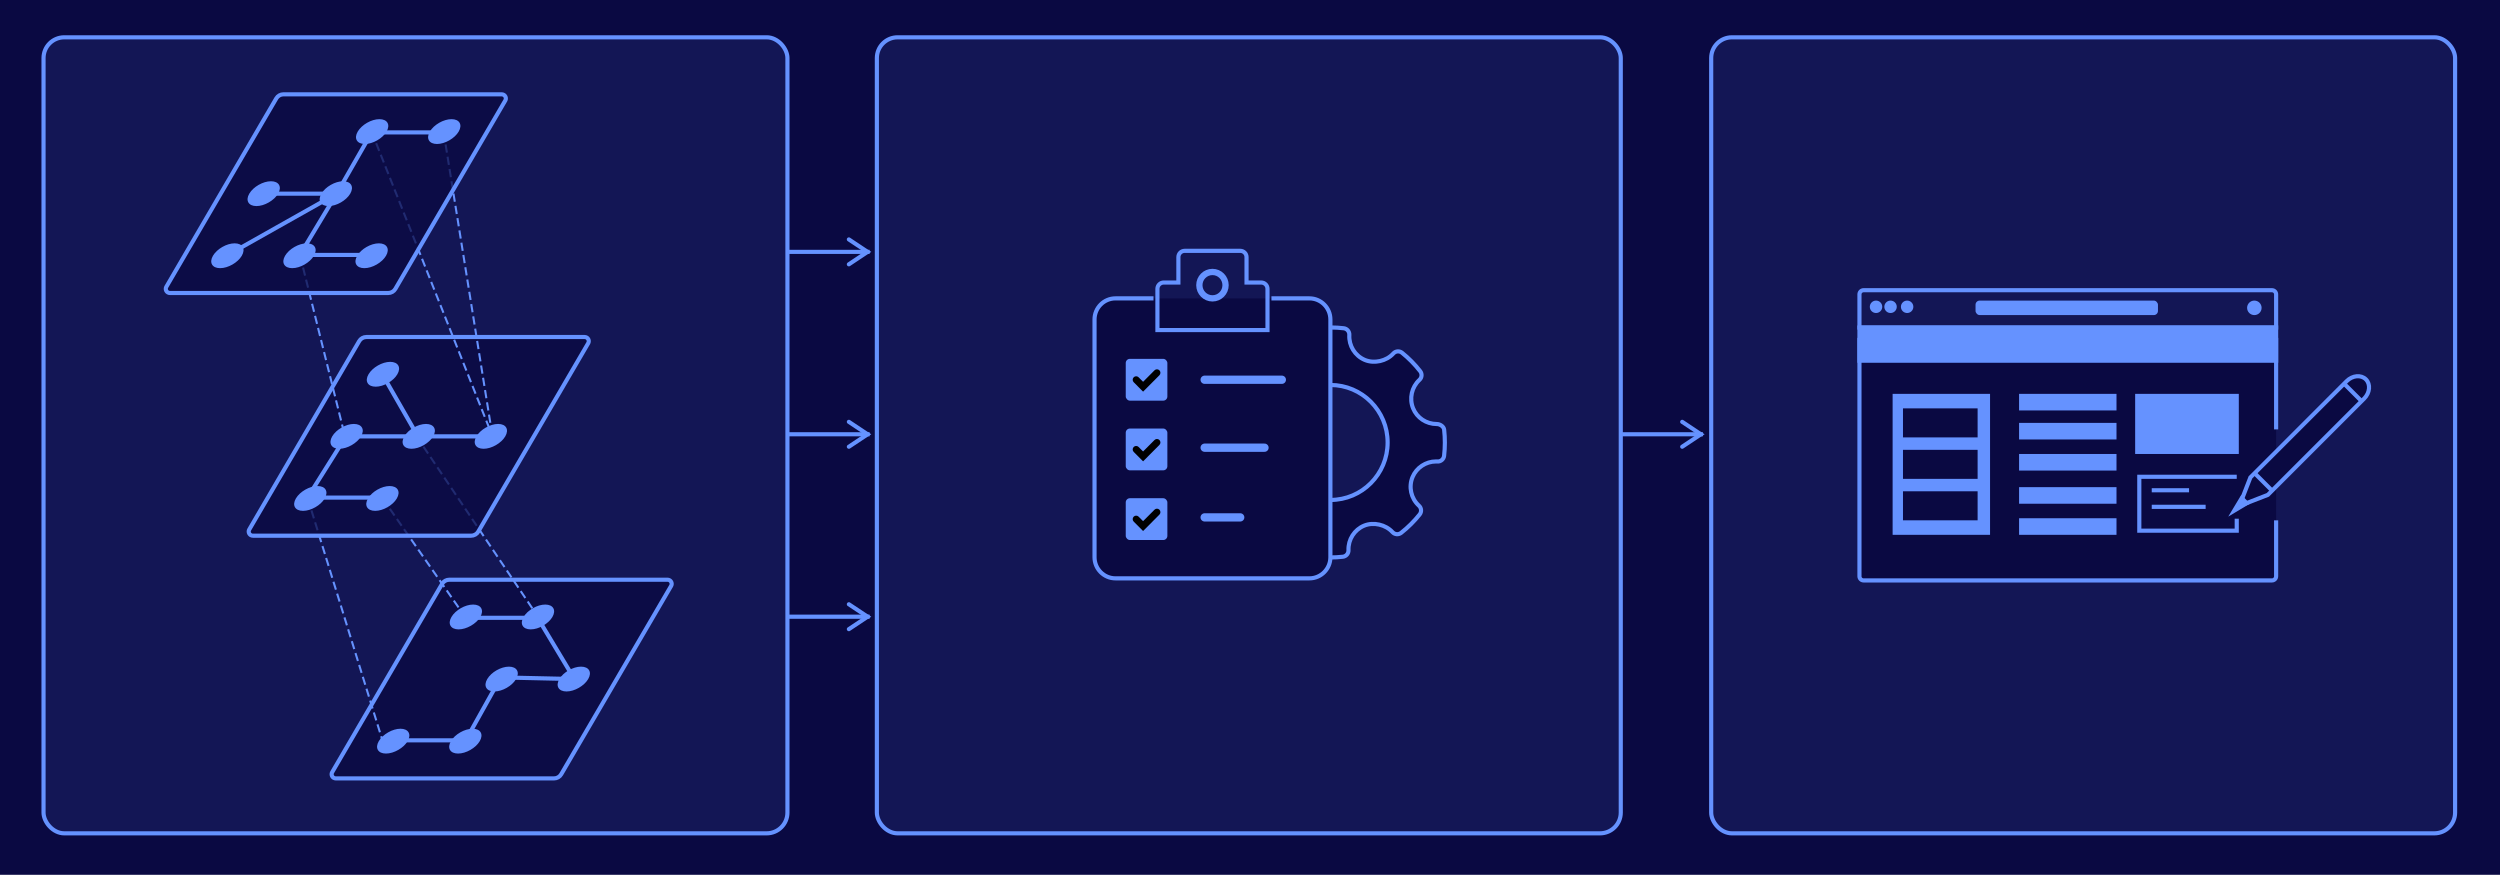
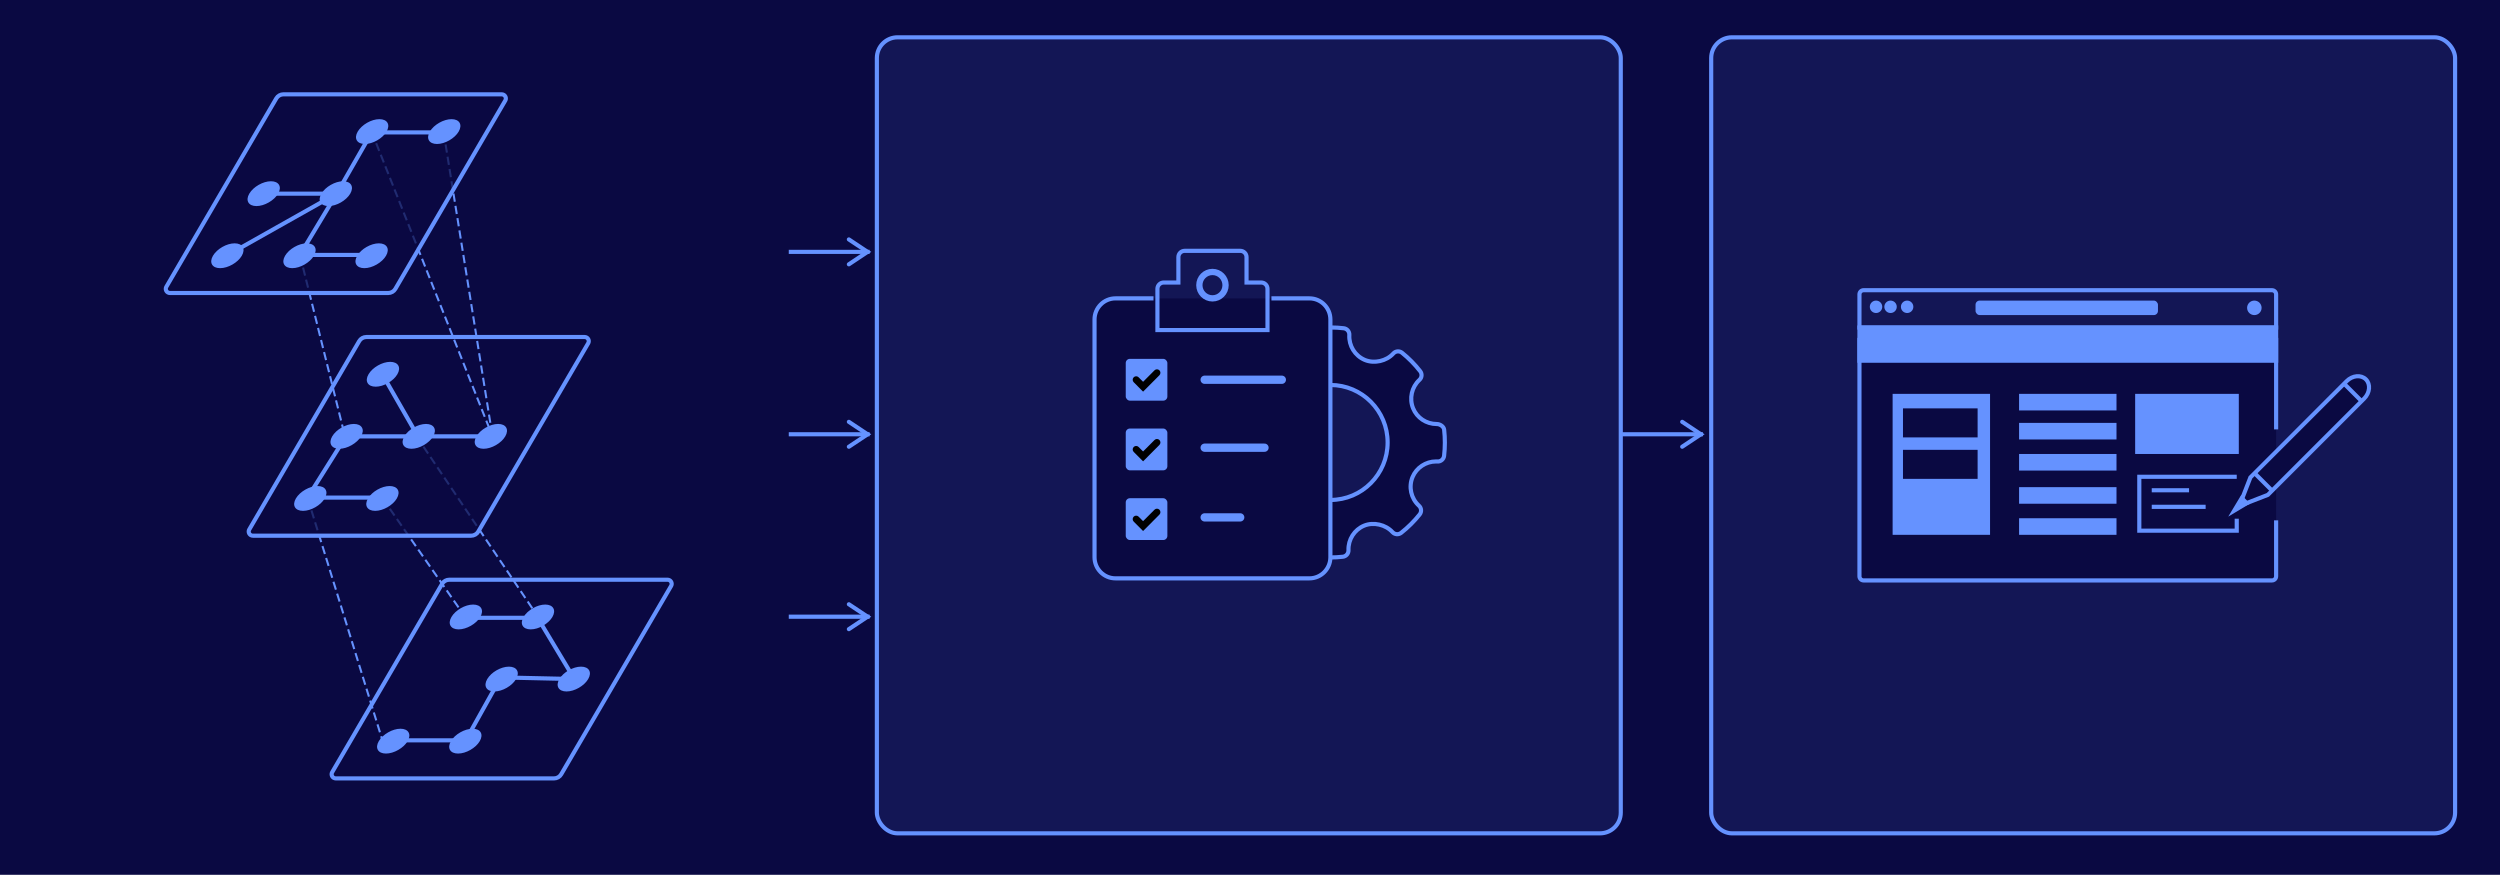
<svg xmlns="http://www.w3.org/2000/svg" width="1206px" height="422px" viewBox="0 0 1206 422" version="1.1">
  <title>Configuration</title>
  <g id="Configuration" stroke="none" stroke-width="1" fill="none" fill-rule="evenodd">
    <rect fill="#0A0942" x="0" y="0" width="1206" height="422" />
-     <rect id="Rectangle-Copy-8" stroke="#6592FF" stroke-width="2" fill-opacity="0.1" fill="#6592FF" x="21" y="18" width="358.86" height="384" rx="10" />
    <rect id="Rectangle-Copy-13" stroke="#6592FF" stroke-width="2" fill-opacity="0.1" fill="#6592FF" x="423" y="18" width="358.86" height="384" rx="10" />
    <rect id="Rectangle-Copy-14" stroke="#6592FF" stroke-width="2" fill-opacity="0.1" fill="#6592FF" x="825.48" y="18" width="358.86" height="384" rx="10" />
    <g id="Group-5" transform="translate(528, 121)">
      <g id="Group-4" stroke="#6592FF">
        <path d="M107.787,37.314 C111.924,36.854 116.084,36.869 120.208,37.348 C121.828,37.538 123.016,38.956 122.918,40.588 C122.625,45.782 125.623,50.621 130.379,52.632 C134.946,54.545 140.859,53.184 144.15,49.523 C145.242,48.308 147.089,48.168 148.348,49.183 C151.56,51.769 154.505,54.753 157.094,58.057 C158.09,59.324 157.946,61.149 156.758,62.239 C152.987,65.715 151.746,71.227 153.67,75.957 C155.553,80.572 160.043,83.556 165.105,83.556 C166.669,83.556 168.48,84.728 168.655,86.289 C169.122,90.49 169.116,94.731 168.63,98.902 C168.437,100.525 166.982,101.75 165.398,101.62 L164.716,101.604 C159.833,101.604 155.296,104.624 153.419,109.124 C151.423,113.903 152.668,119.464 156.512,122.96 C157.717,124.057 157.863,125.905 156.842,127.176 C154.216,130.461 151.213,133.447 147.909,136.048 C146.637,137.035 144.834,136.89 143.742,135.697 C140.456,132.072 134.609,130.708 130.066,132.572 C125.366,134.506 122.325,139.26 122.511,144.4 C122.565,146.014 121.379,147.399 119.778,147.577 C117.758,147.803 115.735,147.915 113.715,147.915 C111.587,147.915 109.464,147.791 107.355,147.543 C105.74,147.358 104.549,145.937 104.645,144.303 C104.939,139.108 101.94,134.268 97.174,132.265 C92.624,130.347 86.711,131.705 83.409,135.375 C82.31,136.589 80.469,136.734 79.205,135.711 C75.98,133.103 73.035,130.115 70.469,126.832 C69.474,125.563 69.624,123.743 70.805,122.653 C74.582,119.174 75.824,113.664 73.893,108.936 C71.956,104.203 67.34,101.213 62.531,101.335 C60.949,101.335 59.083,100.174 58.91,98.607 C58.443,94.406 58.448,90.161 58.933,85.994 C59.125,84.395 60.371,83.215 62.122,83.271 C67.52,83.271 72.232,80.332 74.14,75.772 C76.133,70.991 74.895,65.429 71.051,61.934 C69.852,60.837 69.703,58.99 70.721,57.716 C73.335,54.439 76.346,51.453 79.655,48.846 C80.92,47.855 82.736,48.003 83.822,49.198 C87.107,52.827 92.977,54.175 97.49,52.324 C102.197,50.387 105.232,45.632 105.052,40.489 C104.998,38.877 106.186,37.493 107.787,37.314 Z M113.782,64.713 C98.534,64.713 86.173,77.13 86.173,92.447 C86.173,107.764 98.534,120.181 113.782,120.181 C129.03,120.181 141.391,107.764 141.391,92.447 C141.391,77.13 129.03,64.713 113.782,64.713 Z" id="Combined-Shape-Copy-2" stroke-width="2" fill="#0A0942" />
        <path d="M85.337,22.935 L99.875,22.935 L103.668,22.935 C109.254,22.935 113.782,27.499 113.782,33.129 L113.782,147.806 C113.782,153.436 109.254,158 103.668,158 L10.114,158 C4.528,158 0,153.436 0,147.806 L0,33.129 C0,27.499 4.528,22.935 10.114,22.935 L14.539,22.935 L14.539,22.935 L28.446,22.935" id="Path" stroke-width="2" fill="#0A0942" />
        <path d="M70.294,0 C71.969,-3.07631867e-16 73.326,1.358 73.326,3.032 L73.326,15.29 L80.408,15.29 C82.083,15.29 83.44,16.648 83.44,18.323 L83.44,38.226 L30.342,38.226 L30.342,18.323 C30.342,16.648 31.7,15.29 33.374,15.29 L40.455,15.29 L40.456,3.032 C40.456,1.358 41.813,3.07631867e-16 43.488,0 L70.294,0 Z" id="Combined-Shape" stroke-width="2" />
        <ellipse id="Oval" stroke-width="3.032" cx="56.891" cy="16.565" rx="6.321" ry="6.371" />
      </g>
      <rect id="Rectangle" fill="#6592FF" x="15.059" y="52.106" width="20.079" height="20.17" rx="2" />
      <rect id="Rectangle-Copy-11" fill="#6592FF" x="15.059" y="85.723" width="20.079" height="20.17" rx="2" />
      <rect id="Rectangle-Copy-12" fill="#6592FF" x="15.059" y="119.34" width="20.079" height="20.17" rx="2" />
      <g id="Icon/16px/Status/ic_checkmark_text_16px" transform="translate(18.406, 57.149)" fill="#000000">
        <path d="M5.02,6.027 L2.856,3.854 C2.203,3.198 1.144,3.198 0.49,3.854 C-0.163,4.51 -0.163,5.575 0.49,6.231 L5.02,10.781 L12.896,2.869 C13.55,2.213 13.55,1.149 12.896,0.492 C12.243,-0.164 11.183,-0.164 10.53,0.492 L5.02,6.027 Z" id="Line" />
      </g>
      <g id="Icon/16px/Status/ic_checkmark_text_16px-Copy" transform="translate(18.406, 90.766)" fill="#000000">
        <path d="M5.02,6.027 L2.856,3.854 C2.203,3.198 1.144,3.198 0.49,3.854 C-0.163,4.51 -0.163,5.575 0.49,6.231 L5.02,10.781 L12.896,2.869 C13.55,2.213 13.55,1.149 12.896,0.492 C12.243,-0.164 11.183,-0.164 10.53,0.492 L5.02,6.027 Z" id="Line" />
      </g>
      <g id="Icon/16px/Status/ic_checkmark_text_16px-Copy-2" transform="translate(18.406, 124.383)" fill="#000000">
        <path d="M5.02,6.027 L2.856,3.854 C2.203,3.198 1.144,3.198 0.49,3.854 C-0.163,4.51 -0.163,5.575 0.49,6.231 L5.02,10.781 L12.896,2.869 C13.55,2.213 13.55,1.149 12.896,0.492 C12.243,-0.164 11.183,-0.164 10.53,0.492 L5.02,6.027 Z" id="Line" />
      </g>
      <line x1="53.126" y1="62.191" x2="90.356" y2="62.191" id="Path-76" stroke="#6592FF" stroke-width="4" stroke-linecap="round" />
      <line x1="53.126" y1="94.968" x2="81.99" y2="94.968" id="Path-76-Copy" stroke="#6592FF" stroke-width="4" stroke-linecap="round" />
      <line x1="53.126" y1="128.585" x2="70.277" y2="128.585" id="Path-76-Copy-2" stroke="#6592FF" stroke-width="4" stroke-linecap="round" />
    </g>
    <g id="Group" transform="translate(897, 140)">
      <path d="M201,111 L201,138 C201,139.105 200.105,140 199,140 L2,140 C0.895,140 7.76166449e-15,139.105 -2.22044605e-16,138 L0,24 L0,24 L201,24 L201,67.128" id="Path" stroke="#6592FF" stroke-width="2" fill="#0A0942" />
      <rect id="Rectangle" stroke="#6592FF" stroke-width="2" fill="#6592FF" x="0" y="18" width="201" height="16" />
      <rect id="Rectangle-Copy-2" fill="#6592FF" x="16" y="50" width="47" height="68" />
      <rect id="Rectangle-Copy-4" fill="#6592FF" x="133" y="50" width="50" height="29" />
      <polyline id="Path" stroke="#6592FF" stroke-width="2" points="182 110.222 182 116 135 116 135 90 182 90" />
      <rect id="Rectangle-Copy-3" fill="#6592FF" x="77" y="50" width="47" height="8" />
      <rect id="Rectangle-Copy-6" fill="#6592FF" x="77" y="64" width="47" height="8" />
      <rect id="Rectangle-Copy-8" fill="#6592FF" x="77" y="79" width="47" height="8" />
      <rect id="Rectangle-Copy-15" fill="#0A0942" x="21" y="57" width="36" height="14" />
      <rect id="Rectangle-Copy-16" fill="#0A0942" x="21" y="77" width="36" height="14" />
-       <rect id="Rectangle-Copy-17" fill="#0A0942" x="21" y="97" width="36" height="14" />
      <rect id="Rectangle-Copy-9" fill="#6592FF" x="77" y="95" width="47" height="8" />
      <rect id="Rectangle-Copy-10" fill="#6592FF" x="77" y="110" width="47" height="8" />
      <path d="M2,0 L199,0 C200.105,-2.02906125e-16 201,0.895 201,2 L201,18 L201,18 L0,18 L0,2 C-1.3527075e-16,0.895 0.895,2.02906125e-16 2,0 Z" id="Rectangle-Copy" stroke="#6592FF" stroke-width="2" />
      <circle id="Oval" fill="#6592FF" cx="8" cy="8" r="3" />
      <circle id="Oval-Copy" fill="#6592FF" cx="15" cy="8" r="3" />
      <circle id="Oval-Copy-2" fill="#6592FF" cx="23" cy="8" r="3" />
      <circle id="Oval-Copy-3" fill="#6592FF" cx="190.5" cy="8.5" r="3.5" />
      <rect id="Rectangle" fill="#6592FF" x="56" y="5" width="88" height="7" rx="2" />
      <path d="M219.732,37.52 C219.732,33.564 217.066,30.356 213.776,30.356 C210.486,30.356 207.819,33.564 207.819,37.52 L207.819,103.191 L213.776,116.725 L219.732,103.191 L219.732,37.52 Z" id="Path" stroke="#6592FF" stroke-width="2" fill="#0A0942" transform="translate(213.776, 73.541) rotate(45) translate(-213.776, -73.541)" />
      <line x1="188.784" y1="92.378" x2="200.697" y2="92.378" id="Path-169" stroke="#6592FF" stroke-width="2" transform="translate(194.74, 92.378) rotate(45) translate(-194.74, -92.378)" />
      <line x1="231.956" y1="49.206" x2="243.869" y2="49.206" id="Path-169-Copy" stroke="#6592FF" stroke-width="2" transform="translate(237.912, 49.206) rotate(45) translate(-237.912, -49.206)" />
      <path d="M179.126,99.058 L185.083,99.058 L182.105,110.971 C181.112,107 180.119,103.029 179.126,99.058 Z" id="Rectangle" fill="#6592FF" transform="translate(182.105, 105.014) rotate(45) translate(-182.105, -105.014)" />
      <path d="M141,96.5 C153,96.5 159,96.5 159,96.5" id="Path-170" stroke="#6592FF" stroke-width="2" />
      <path d="M141,104.5 C158.333,104.5 167,104.5 167,104.5" id="Path-170-Copy" stroke="#6592FF" stroke-width="2" />
    </g>
    <g id="Group-3" transform="translate(202, 210.5) rotate(90) translate(-202, -210.5)translate(37, 87)">
      <g id="Group-21-Copy-2" transform="translate(234.156, 0)">
        <path d="M0,3.483 L7.10542736e-15,108.766 C7.2796164e-15,110.189 0.755,111.504 1.984,112.221 L92.836,165.244 C93.79,165.801 95.015,165.479 95.571,164.525 C95.75,164.219 95.844,163.871 95.844,163.517 L95.844,58.234 C95.844,56.811 95.089,55.496 93.86,54.779 L3.008,1.756 C2.054,1.199 0.829,1.521 0.273,2.475 C0.094,2.781 -3.3740528e-15,3.129 -3.33066907e-15,3.483 Z" id="Path" stroke="#6592FF" stroke-width="2" fill-opacity="0.75" fill="#0A0942" />
        <g id="Group-20" transform="translate(11.98, 40.918)">
          <path d="M11.981,28.565 C11.981,32.408 9.299,33.954 5.991,32.019 C2.682,30.083 0,25.399 0,21.556 C0,17.713 2.682,16.167 5.991,18.102 C9.299,20.038 11.981,24.722 11.981,28.565" id="Fill-4" fill="#6592FF" />
          <path d="M11.981,63.355 C11.981,67.197 9.299,68.744 5.991,66.808 C2.682,64.873 0,60.189 0,56.346 C0,52.503 2.682,50.957 5.991,52.892 C9.299,54.828 11.981,59.512 11.981,63.355" id="Fill-6" fill="#6592FF" />
          <path d="M41.932,11.297 C41.932,15.14 39.25,16.686 35.942,14.751 C32.634,12.815 29.951,8.131 29.951,4.288 C29.951,0.445 32.634,-1.101 35.942,0.834 C39.25,2.77 41.932,7.454 41.932,11.297" id="Fill-8" fill="#6592FF" />
          <path d="M41.932,46.086 C41.932,49.929 39.25,51.475 35.942,49.54 C32.634,47.604 29.951,42.921 29.951,39.078 C29.951,35.235 32.634,33.689 35.942,35.624 C39.25,37.56 41.932,42.244 41.932,46.086" id="Fill-10" fill="#6592FF" />
          <path d="M71.883,63.608 C71.883,67.451 69.202,68.997 65.893,67.062 C62.585,65.126 59.902,60.442 59.902,56.6 C59.902,52.757 62.585,51.211 65.893,53.146 C69.202,55.082 71.883,59.765 71.883,63.608" id="Fill-16" fill="#6592FF" />
          <path d="M71.883,98.398 C71.883,102.241 69.202,103.787 65.893,101.852 C62.585,99.916 59.902,95.232 59.902,91.389 C59.902,87.546 62.585,86 65.893,87.935 C69.202,89.871 71.883,94.555 71.883,98.398" id="Fill-18" fill="#6592FF" />
          <polyline id="Path-158" stroke="#6592FF" stroke-width="2" points="6.39 59.928 6.39 25.237 35.942 7.488 35.143 42.986 65.494 59.928 65.494 96.232" />
        </g>
      </g>
      <line x1="195" y1="140.896" x2="252.25" y2="101" id="Path-162" stroke="#6592FF" stroke-dasharray="4,2" />
      <line x1="165" y1="124.571" x2="252" y2="66" id="Path-165" stroke="#6592FF" stroke-dasharray="4,2" />
      <line x1="195" y1="177.026" x2="312.054" y2="140.896" id="Path-166" stroke="#6592FF" stroke-dasharray="4,2" />
      <g id="Group-21-Copy" transform="translate(117.078, 40)">
        <path d="M0,3.483 L1.59872116e-14,108.766 C1.61614006e-14,110.189 0.755,111.504 1.984,112.221 L92.836,165.244 C93.79,165.801 95.015,165.479 95.571,164.525 C95.75,164.219 95.844,163.871 95.844,163.517 L95.844,58.234 C95.844,56.811 95.089,55.496 93.86,54.779 L3.008,1.756 C2.054,1.199 0.829,1.521 0.273,2.475 C0.094,2.781 4.39750837e-15,3.129 4.4408921e-15,3.483 Z" id="Path" stroke="#6592FF" stroke-width="2" fill-opacity="0.75" fill="#0A0942" />
        <g id="Group-20" transform="translate(11.98, 40.918)">
          <path d="M11.981,63.355 C11.981,67.197 9.299,68.744 5.991,66.808 C2.682,64.873 0,60.189 0,56.346 C0,52.503 2.682,50.957 5.991,52.892 C9.299,54.828 11.981,59.512 11.981,63.355" id="Fill-6" fill="#6592FF" />
          <path d="M41.932,11.297 C41.932,15.14 39.25,16.686 35.942,14.751 C32.634,12.815 29.951,8.131 29.951,4.288 C29.951,0.445 32.634,-1.101 35.942,0.834 C39.25,2.77 41.932,7.454 41.932,11.297" id="Fill-8" fill="#6592FF" />
          <path d="M41.932,46.086 C41.932,49.929 39.25,51.475 35.942,49.54 C32.634,47.604 29.951,42.921 29.951,39.078 C29.951,35.235 32.634,33.689 35.942,35.624 C39.25,37.56 41.932,42.244 41.932,46.086" id="Fill-10" fill="#6592FF" />
          <path d="M41.932,80.876 C41.932,84.719 39.25,86.265 35.942,84.33 C32.634,82.394 29.951,77.71 29.951,73.868 C29.951,70.025 32.634,68.479 35.942,70.414 C39.25,72.35 41.932,77.033 41.932,80.876" id="Fill-12" fill="#6592FF" />
          <path d="M71.883,63.608 C71.883,67.451 69.202,68.997 65.893,67.062 C62.585,65.126 59.902,60.442 59.902,56.6 C59.902,52.757 62.585,51.211 65.893,53.146 C69.202,55.082 71.883,59.765 71.883,63.608" id="Fill-16" fill="#6592FF" />
          <path d="M71.883,98.398 C71.883,102.241 69.202,103.787 65.893,101.852 C62.585,99.916 59.902,95.232 59.902,91.389 C59.902,87.546 62.585,86 65.893,87.935 C69.202,89.871 71.883,94.555 71.883,98.398" id="Fill-18" fill="#6592FF" />
          <polyline id="Path-155" stroke="#6592FF" stroke-width="2" points="6.39 59.928 35.942 42.986 35.942 77.676 65.494 96.232 65.494 59.121" />
          <line x1="35.942" y1="7.488" x2="35.942" y2="42.986" id="Path-156" stroke="#6592FF" stroke-width="2" />
        </g>
      </g>
      <line x1="18" y1="146.25" x2="165" y2="87.922" id="Path-161" stroke="#6592FF" stroke-dasharray="4,2" />
      <line x1="77.75" y1="180.75" x2="165" y2="159.078" id="Path-163" stroke="#6592FF" stroke-dasharray="4,2" />
      <line x1="18.25" y1="111.5" x2="165" y2="87.922" id="Path-164" stroke="#6592FF" stroke-dasharray="4,2" />
      <g id="Group-21" transform="translate(0, 80)">
        <path d="M0,3.483 L5.32907052e-15,108.766 C5.50325956e-15,110.189 0.755,111.504 1.984,112.221 L92.836,165.244 C93.79,165.801 95.015,165.479 95.571,164.525 C95.75,164.219 95.844,163.871 95.844,163.517 L95.844,58.234 C95.844,56.811 95.089,55.496 93.86,54.779 L3.008,1.756 C2.054,1.199 0.829,1.521 0.273,2.475 C0.094,2.781 -3.5960974e-15,3.129 -3.55271368e-15,3.483 Z" id="Path" stroke="#6592FF" stroke-width="2" fill-opacity="0.75" fill="#0A0942" />
        <g id="Group-20" transform="translate(11.98, 23.396)" fill="#6592FF">
          <path d="M11.981,11.297 C11.981,15.14 9.299,16.686 5.991,14.751 C2.682,12.815 0,8.131 0,4.288 C0,0.445 2.682,-1.101 5.991,0.834 C9.299,2.77 11.981,7.454 11.981,11.297" id="Fill-2" />
          <path d="M11.981,46.086 C11.981,49.929 9.299,51.475 5.991,49.54 C2.682,47.604 0,42.921 0,39.078 C0,35.235 2.682,33.689 5.991,35.624 C9.299,37.56 11.981,42.244 11.981,46.086" id="Fill-4" />
          <path d="M41.932,63.608 C41.932,67.451 39.25,68.997 35.942,67.062 C32.634,65.126 29.951,60.442 29.951,56.6 C29.951,52.757 32.634,51.211 35.942,53.146 C39.25,55.082 41.932,59.765 41.932,63.608" id="Fill-10" />
          <path d="M41.932,98.398 C41.932,102.241 39.25,103.787 35.942,101.852 C32.634,99.916 29.951,95.232 29.951,91.389 C29.951,87.546 32.634,86 35.942,87.935 C39.25,89.871 41.932,94.555 41.932,98.398" id="Fill-12" />
          <path d="M71.883,46.34 C71.883,50.183 69.202,51.729 65.893,49.794 C62.585,47.858 59.902,43.174 59.902,39.331 C59.902,35.489 62.585,33.942 65.893,35.878 C69.202,37.814 71.883,42.497 71.883,46.34" id="Fill-14" />
          <path d="M71.883,81.13 C71.883,84.973 69.202,86.519 65.893,84.584 C62.585,82.648 59.902,77.964 59.902,74.121 C59.902,70.278 62.585,68.732 65.893,70.667 C69.202,72.603 71.883,77.287 71.883,81.13" id="Fill-16" />
          <path d="M71.883,115.92 C71.883,119.762 69.202,121.309 65.893,119.374 C62.585,117.438 59.902,112.754 59.902,108.911 C59.902,105.068 62.585,103.522 65.893,105.457 C69.202,107.393 71.883,112.077 71.883,115.92" id="Fill-18" />
        </g>
        <polyline id="Path-144" stroke="#6592FF" stroke-width="2" points="18.37 31.464 18.37 66.155 47.922 83.097 47.922 118.594" />
        <line x1="47.922" y1="83.097" x2="77.474" y2="135.536" id="Path-157" stroke="#6592FF" stroke-width="2" />
        <polyline id="Path-159" stroke="#6592FF" stroke-width="2" points="77.474 66.155 77.474 100.845 47.922 83.097" />
      </g>
    </g>
    <g id="Group-15-Copy" transform="translate(400, 209.5) rotate(90) translate(-400, -209.5)translate(394, 190)" stroke="#6592FF" stroke-width="2">
      <line x1="6" y1="0" x2="6" y2="39" id="Path-75-Copy-5" />
      <polyline id="Path-31-Copy" stroke-linecap="round" points="-8.5298435e-13 10 6 1 12 10" />
    </g>
    <g id="Group-15-Copy-4" transform="translate(802, 209.5) rotate(90) translate(-802, -209.5)translate(796, 190)" stroke="#6592FF" stroke-width="2">
      <line x1="6" y1="0" x2="6" y2="39" id="Path-75-Copy-5" />
      <polyline id="Path-31-Copy" stroke-linecap="round" points="-8.5298435e-13 10 6 1 12 10" />
    </g>
    <g id="Group-15-Copy-2" transform="translate(400, 121.5) rotate(90) translate(-400, -121.5)translate(394, 102)" stroke="#6592FF" stroke-width="2">
      <line x1="6" y1="0" x2="6" y2="39" id="Path-75-Copy-5" />
      <polyline id="Path-31-Copy" stroke-linecap="round" points="-8.5298435e-13 10 6 1 12 10" />
    </g>
    <g id="Group-15-Copy-3" transform="translate(400, 297.5) rotate(90) translate(-400, -297.5)translate(394, 278)" stroke="#6592FF" stroke-width="2">
      <line x1="6" y1="0" x2="6" y2="39" id="Path-75-Copy-5" />
      <polyline id="Path-31-Copy" stroke-linecap="round" points="-8.5298435e-13 10 6 1 12 10" />
    </g>
  </g>
</svg>